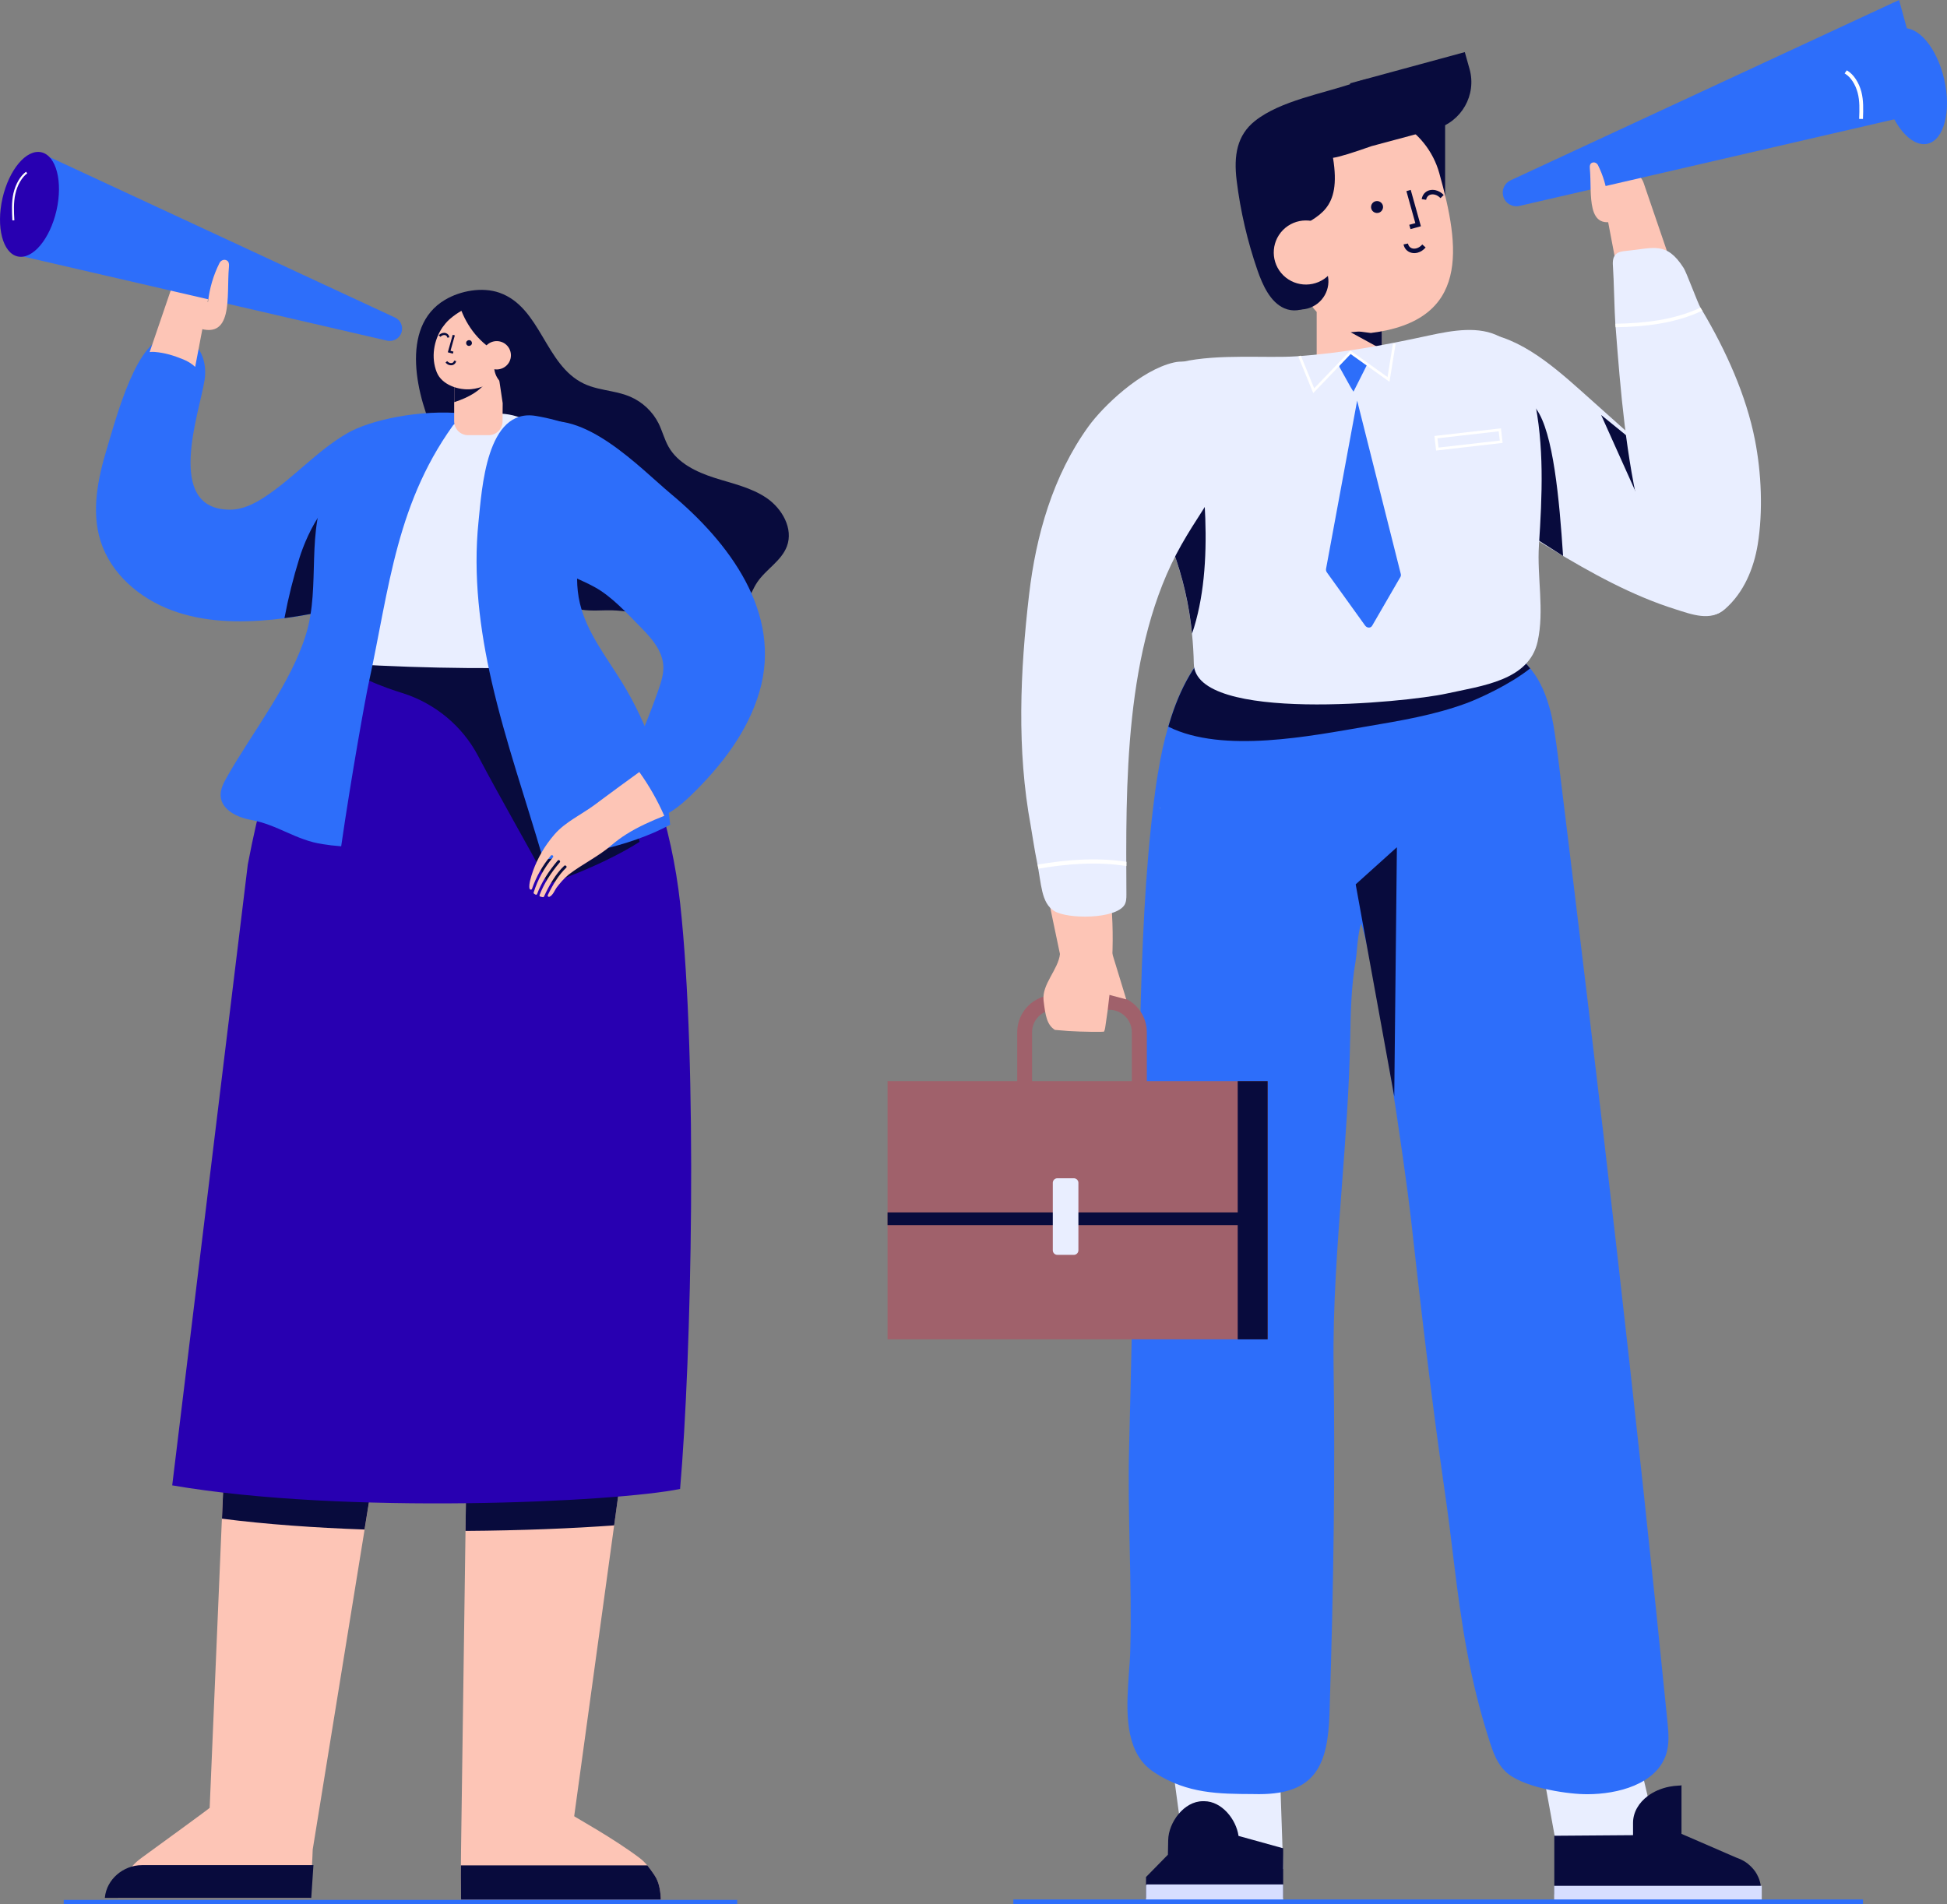
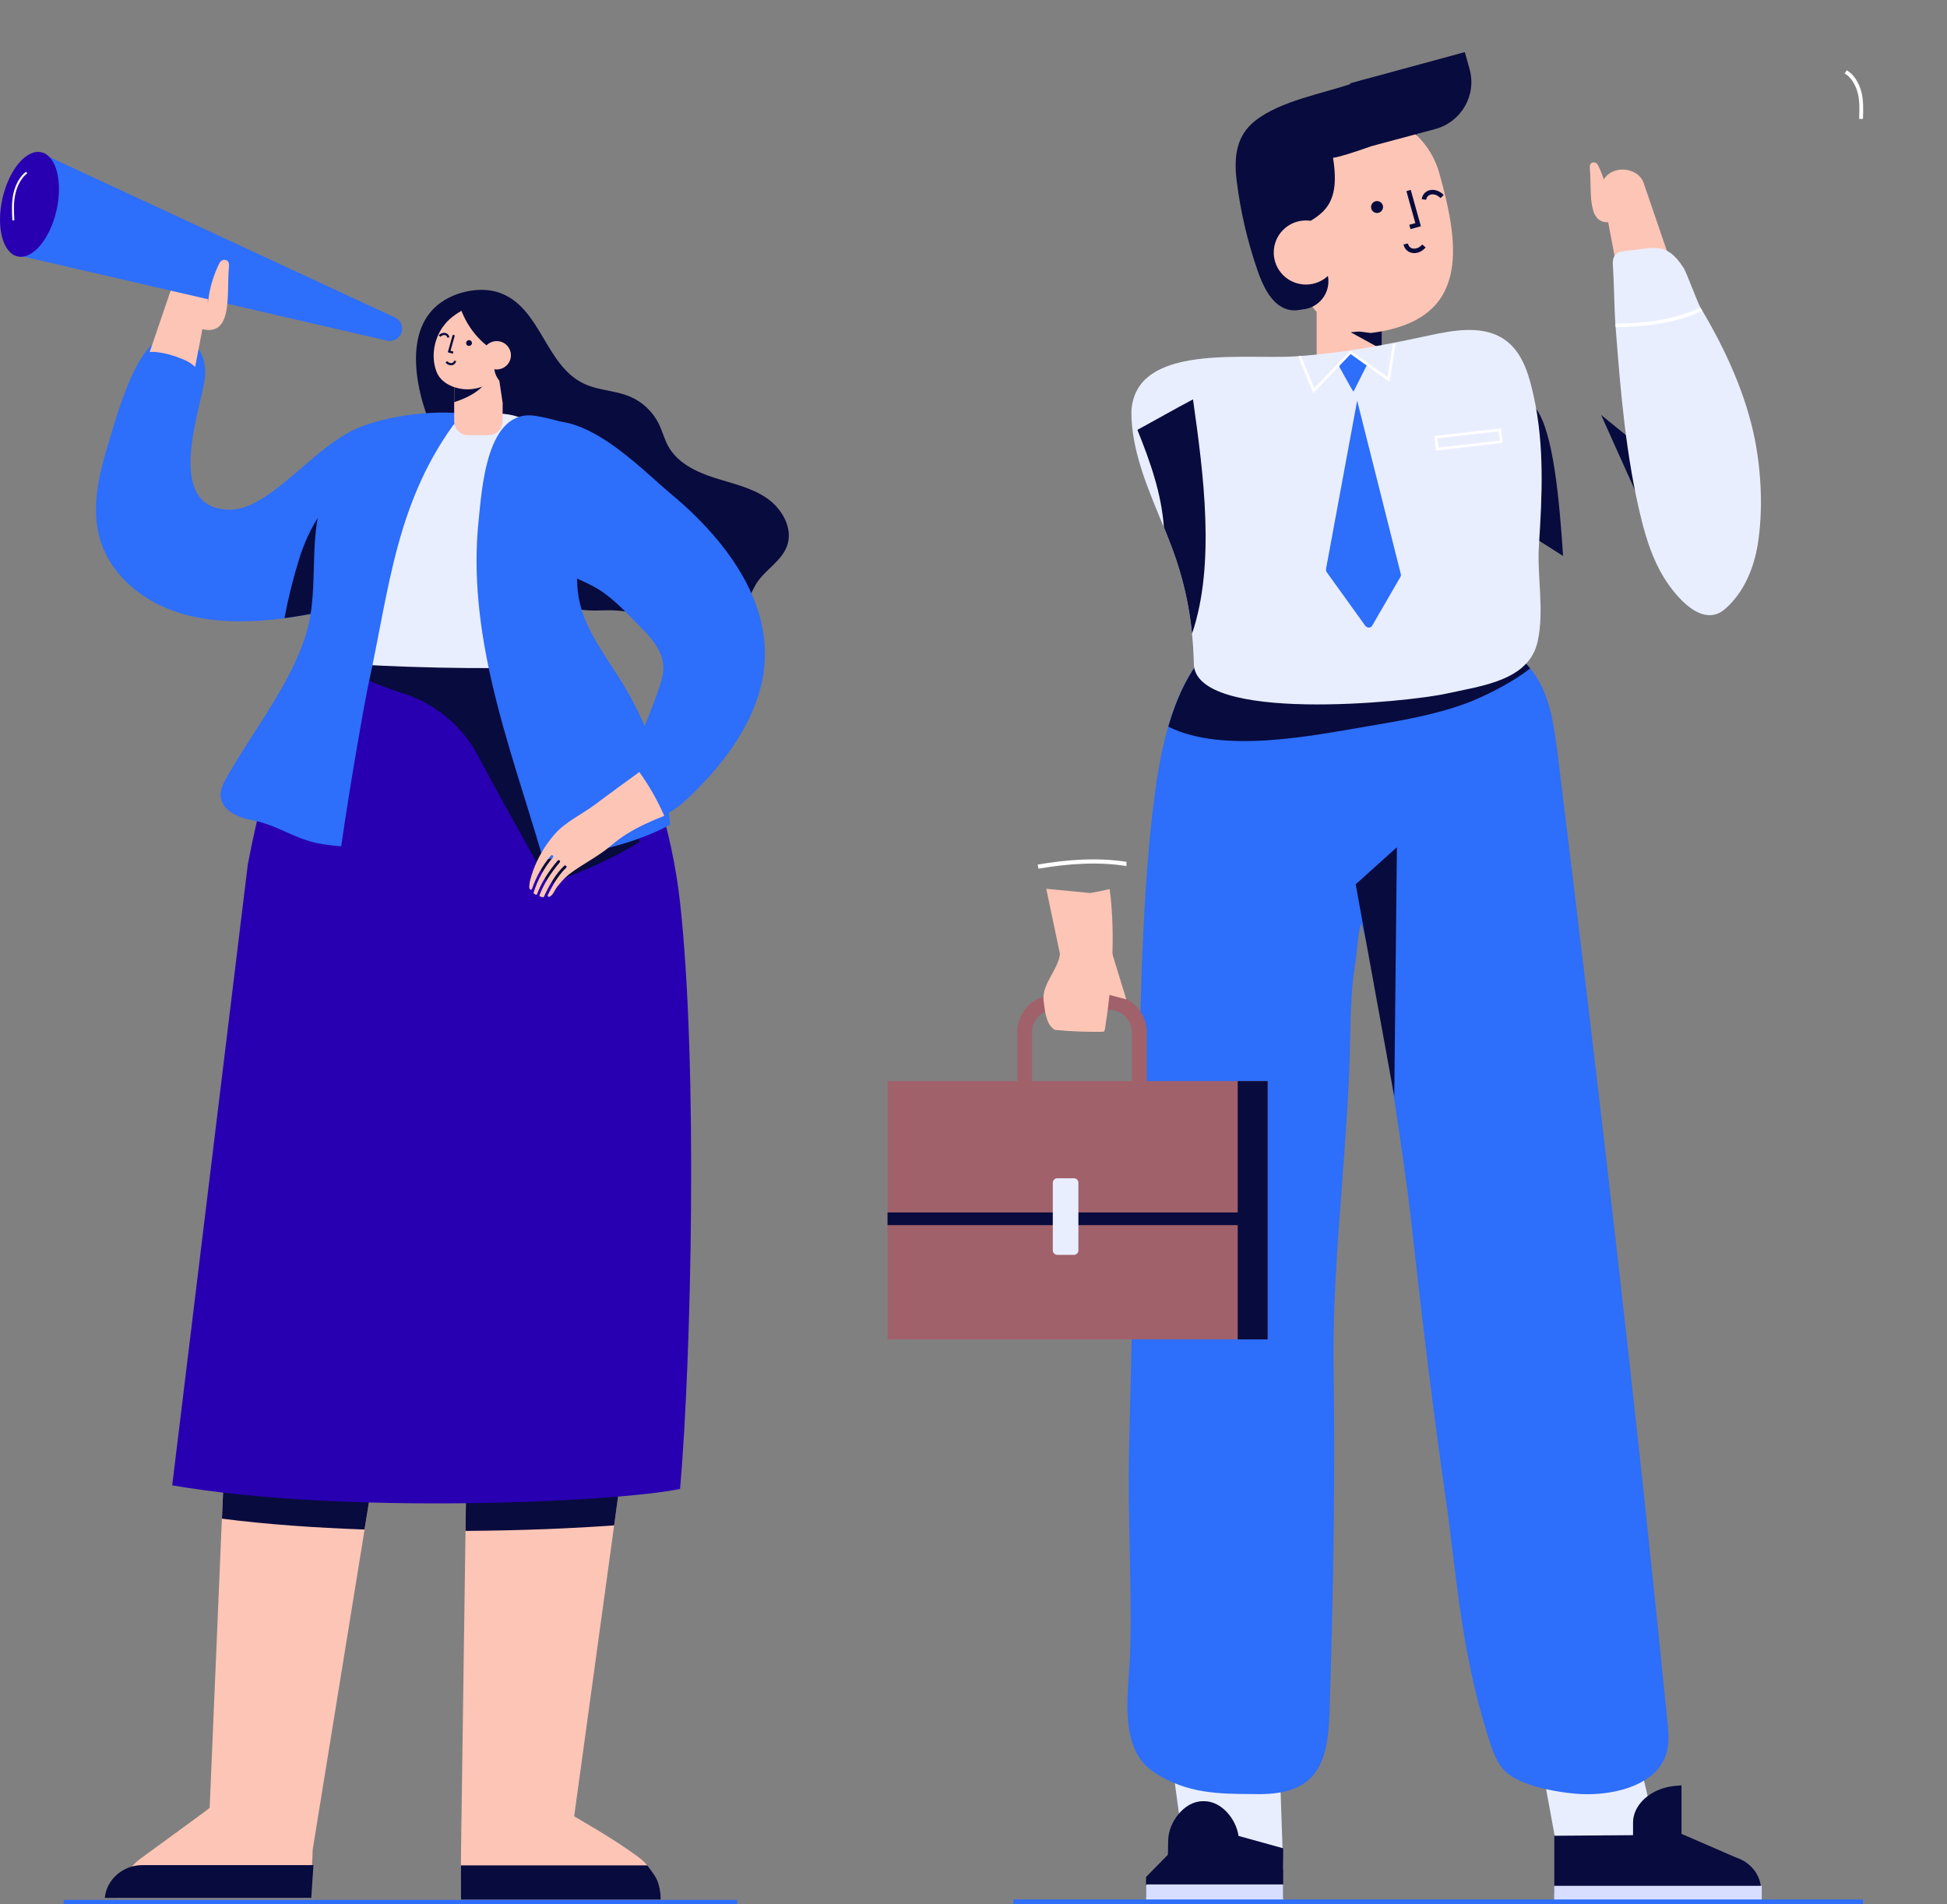
<svg xmlns="http://www.w3.org/2000/svg" width="183" height="179" viewBox="0 0 183 179" fill="none">
  <rect x="0" y="0" width="183" height="179" fill="#808080" stroke="none" />
  <g clip-path="url(#clip0)">
    <path d="M153.189 161.747L143.195 156.519L146.152 172.724L155.741 172.532L153.189 161.747Z" fill="#E9EEFF" />
    <path d="M164.36 175.978C164.367 176.06 164.374 176.15 164.374 176.232V177.39V176.232C164.374 176.15 164.367 176.067 164.36 175.978Z" fill="#F8BD6C" />
    <path d="M165.515 177.445C165.515 177.424 165.508 177.397 165.508 177.376C165.501 177.321 165.494 177.266 165.487 177.212C165.481 177.184 165.481 177.164 165.474 177.136C165.467 177.081 165.453 177.02 165.439 176.965C165.432 176.944 165.432 176.924 165.425 176.91C165.405 176.842 165.384 176.766 165.364 176.698C165.357 176.67 165.343 176.65 165.336 176.622C165.322 176.574 165.302 176.533 165.281 176.485C165.267 176.458 165.254 176.424 165.24 176.396C165.226 176.362 165.205 176.321 165.185 176.287C165.171 176.252 165.15 176.218 165.137 176.191C165.137 176.184 165.13 176.184 165.13 176.177C165.123 176.17 165.116 176.163 165.116 176.15C165.075 176.074 165.033 176.006 164.985 175.937C164.972 175.917 164.958 175.896 164.944 175.882C164.903 175.821 164.855 175.759 164.806 175.704C164.793 175.684 164.779 175.663 164.758 175.649C164.703 175.588 164.648 175.526 164.593 175.471C164.579 175.458 164.573 175.444 164.559 175.437C164.49 175.369 164.414 175.3 164.339 175.238C164.325 175.225 164.304 175.211 164.291 175.197C164.229 175.149 164.167 175.101 164.105 175.06C164.077 175.04 164.043 175.019 164.015 174.998C163.96 174.964 163.905 174.93 163.85 174.903C163.816 174.882 163.782 174.861 163.747 174.848C163.685 174.82 163.623 174.786 163.568 174.759C163.534 174.745 163.506 174.731 163.472 174.718C163.376 174.676 163.279 174.642 163.183 174.608L158.045 172.381V167.797L158.038 167.811C158.011 167.831 157.921 167.845 157.784 167.845C157.481 167.859 157.185 167.893 156.903 167.948C156.504 168.023 156.133 168.147 155.782 168.297C155.452 168.441 155.149 168.619 154.881 168.818C154.021 169.462 153.491 170.36 153.491 171.346V172.498V172.504L146.09 172.559V176.28V178.075H165.529L165.536 177.691C165.522 177.602 165.522 177.52 165.515 177.445Z" fill="#080B3D" />
    <path d="M165.59 177.266H146.076V178.685H165.59V177.266Z" fill="#D7DEFF" />
    <path d="M108.499 153.394L111.553 175.951L120.612 175.677L120.199 163.611L108.499 153.394Z" fill="#E9EEFF" />
    <path d="M107.791 176.362L109.772 174.341L109.8 172.957C109.834 171.312 111.278 169.311 113.06 169.311H113.184C114.828 169.311 116.19 171.011 116.41 172.573L120.606 173.738V178.424H107.715V176.437L107.791 176.362Z" fill="#080B3D" />
    <path d="M120.606 177.136V178.692H107.715V177.198L107.791 177.136H120.606Z" fill="#D7DEFF" />
    <path d="M175.103 178.548H95.245V179H175.103V178.548Z" fill="#2D6EFA" />
-     <path d="M135.827 7.921H130.62V22.221H135.827V7.921Z" fill="#080B3D" />
    <path d="M123.756 29.354V35.431C123.756 36.953 125.18 38.193 126.817 38.193C128.454 38.193 129.878 36.953 129.878 35.431V29.354C129.878 27.833 128.495 26.592 126.858 26.592C126.039 26.592 125.228 26.901 124.691 27.408C124.155 27.908 123.756 28.593 123.756 29.354Z" fill="#FDC5B6" />
    <path d="M126.947 31.231L129.877 32.835V30.286C129.114 30.758 128.419 31.142 126.947 31.231Z" fill="#080B3D" />
    <path d="M131.714 9.195C131.06 8.147 130.29 7.414 129.478 7.359C128.687 7.304 127.91 7.571 127.167 7.825C124.34 8.798 120.35 9.469 117.964 11.361C116.265 12.71 115.941 14.608 116.237 16.993C116.588 19.836 117.241 22.652 118.177 25.366C118.679 26.825 119.401 28.401 120.708 28.977C122.345 29.689 124.092 28.401 124.842 26.743C125.131 26.099 125.33 25.387 125.385 24.653C125.447 23.811 125.337 22.954 125.365 22.111C125.427 20.515 126.094 18.911 127.353 18.206C128.969 17.294 132.594 18.843 133.378 16.979C134.018 15.465 133.165 11.539 131.714 9.195Z" fill="#080B3D" />
    <path d="M128.846 31.3L126.232 30.971C120.688 28.141 124.829 27.045 121.706 27.86L120.014 20.521C118.852 16.369 121.424 11.915 125.606 10.751C129.768 9.593 134.115 12.121 135.277 16.267C137.244 23.262 138.187 30.135 128.846 31.3Z" fill="#FDC5B6" />
    <path d="M126.893 7.832L127.134 8.688C126.205 8.798 125.29 9.038 124.43 9.38C121.954 10.374 119.87 12.19 118.309 14.341C117.366 15.636 116.802 18.075 116.995 19.679C117.318 22.481 119.808 22.865 121.769 21.611C123.866 20.254 126.109 19.802 125.29 14.835C125.902 14.752 127.223 14.334 128.908 13.738L134.934 12.121C137.376 11.443 138.806 8.921 138.125 6.489L137.678 4.899L126.893 7.832Z" fill="#080B3D" />
    <path d="M129.582 20.001C129.878 19.919 130.056 19.603 129.974 19.309C129.891 19.014 129.575 18.836 129.279 18.918C128.977 19 128.805 19.316 128.887 19.61C128.97 19.912 129.286 20.083 129.582 20.001Z" fill="#080B3D" />
    <path d="M133.254 23.749C133.048 23.804 132.842 23.811 132.642 23.756C132.271 23.66 131.996 23.365 131.92 22.975L132.333 22.892C132.381 23.125 132.532 23.29 132.745 23.351C132.986 23.413 133.358 23.351 133.681 22.981L133.997 23.262C133.791 23.502 133.53 23.674 133.254 23.749Z" fill="#080B3D" />
    <path d="M133.551 21.268L132.575 21.536L132.458 21.131L133.028 20.974L132.189 17.966L132.595 17.849L133.551 21.268Z" fill="#080B3D" />
    <path d="M134.919 17.877C134.713 17.829 134.506 17.836 134.307 17.897C133.942 18.014 133.688 18.322 133.626 18.72L134.045 18.781C134.08 18.548 134.224 18.37 134.437 18.302C134.671 18.226 135.05 18.267 135.393 18.624L135.696 18.329C135.469 18.089 135.194 17.938 134.919 17.877Z" fill="#080B3D" />
    <path d="M122.91 28.997C121.5 29.388 120.021 28.559 119.629 27.154L119.202 25.64C118.81 24.235 119.643 22.762 121.053 22.372C122.463 21.981 123.942 22.81 124.334 24.215L124.76 25.729C125.159 27.134 124.327 28.607 122.91 28.997Z" fill="#080B3D" />
    <path d="M124.905 25.846C123.735 27.031 121.823 27.051 120.626 25.887C119.436 24.722 119.416 22.817 120.585 21.625C121.754 20.439 123.667 20.419 124.863 21.584C126.053 22.755 126.074 24.66 124.905 25.846Z" fill="#FDC5B6" />
    <path d="M107.647 165.913C107.922 166.187 108.239 166.44 108.603 166.673C111.616 168.612 114.601 168.626 117.765 168.64L118.302 168.647H118.35C123.674 168.647 124.809 165.865 124.96 161.075C125.366 148.427 125.49 138.08 125.345 128.501C125.263 122.889 125.703 117.106 126.122 111.508C126.459 107 126.817 102.334 126.9 97.763L126.907 97.668C126.948 95.256 126.996 92.755 127.409 90.377C127.464 90.055 127.505 89.658 127.539 89.24C127.601 88.568 127.698 87.506 127.938 86.807C129.383 91.158 132.1 109.939 132.609 114.503C133.475 122.28 134.514 131.324 135.807 140.293C136.117 142.397 136.378 144.569 136.633 146.666C137.375 152.784 138.139 157.917 140.058 163.843C140.368 164.782 140.725 165.762 141.489 166.509C143.016 168.003 147.081 168.599 148.807 168.647C148.938 168.654 149.062 168.654 149.193 168.654C152.075 168.654 155.589 167.715 156.559 165.022L156.566 165.015C156.931 163.967 156.821 162.864 156.738 161.973C153.78 132.331 150.403 103.32 146.4 70.835C146.4 70.822 146.393 70.801 146.393 70.787C146.386 70.753 146.386 70.726 146.379 70.691L146.283 69.965C146.262 69.794 146.235 69.623 146.207 69.451C146.194 69.335 146.173 69.211 146.159 69.109C146.063 68.423 145.96 67.862 145.843 67.327C145.774 67.026 145.705 66.745 145.623 66.471C145.382 65.621 145.1 64.881 144.749 64.223C144.735 64.196 144.722 64.168 144.708 64.141C144.591 63.915 144.446 63.689 144.281 63.435C144.137 63.223 143.979 63.017 143.814 62.819C143.573 62.517 143.305 62.236 143.03 61.976C142.163 61.167 141.11 60.496 139.81 59.927C139.618 59.845 139.418 59.763 139.233 59.694C137.231 58.92 135.064 58.516 133.145 58.159L132.595 58.056C131.288 57.817 130.016 57.632 128.826 57.508C128.537 57.481 128.255 57.453 127.952 57.426C126.707 57.316 125.51 57.268 124.403 57.275C124.196 57.275 123.997 57.275 123.791 57.282C122.442 57.316 121.197 57.447 120.083 57.659L119.959 57.673C119.271 57.81 118.625 57.981 118.027 58.18C117.263 58.44 116.575 58.762 115.97 59.132C115.764 59.262 115.564 59.393 115.371 59.523H115.365C115.048 59.749 114.746 59.982 114.463 60.228C112.414 62.003 110.914 64.559 109.882 68.033C109.855 68.122 109.827 68.211 109.8 68.3C109.614 68.937 109.442 69.609 109.284 70.314C109.126 71.048 108.975 71.822 108.844 72.644L108.837 72.665C108.809 72.829 108.782 72.994 108.761 73.138C108.761 73.151 108.754 73.158 108.754 73.172C108.72 73.364 108.693 73.562 108.665 73.754L108.576 74.398C108.507 74.885 108.445 75.371 108.39 75.858C108.342 76.276 108.294 76.694 108.245 77.105C108.232 77.194 108.225 77.283 108.218 77.365L108.17 77.817C107.441 84.779 107.269 91.925 107.097 98.839C107.035 101.347 106.973 103.944 106.883 106.465C106.65 112.913 106.505 119.47 106.368 125.808C106.292 129.152 106.216 132.605 106.127 136.004C106.044 139.197 106.113 142.417 106.182 145.535C106.251 148.735 106.326 152.038 106.23 155.292C106.216 155.888 106.161 156.553 106.106 157.259C105.907 160.191 105.625 163.83 107.647 165.913Z" fill="#2D6EFA" />
    <path d="M109.813 68.307C114.958 70.876 123.295 69.157 128.488 68.28C131.638 67.745 134.816 67.211 137.781 66.121C138.943 65.696 141.853 64.388 143.82 62.832C143.579 62.531 143.311 62.25 143.036 61.989C142.169 61.181 141.117 60.51 139.817 59.941C139.624 59.859 139.425 59.776 139.239 59.708C137.237 58.934 135.071 58.529 133.151 58.173L132.601 58.07C131.294 57.83 130.022 57.645 128.832 57.522C128.543 57.495 128.261 57.467 127.958 57.44C126.713 57.33 125.516 57.282 124.409 57.289C124.203 57.289 124.003 57.289 123.797 57.296C122.449 57.33 121.204 57.46 120.089 57.673L119.966 57.687C119.278 57.824 118.631 57.995 118.033 58.194C117.269 58.454 116.581 58.776 115.976 59.146C115.77 59.276 115.57 59.406 115.378 59.536H115.371C115.054 59.763 114.752 59.996 114.47 60.242C112.42 62.017 110.92 64.573 109.889 68.047C109.861 68.129 109.841 68.218 109.813 68.307Z" fill="#080B3D" />
    <path d="M151.971 25.195C152.322 24.866 152.748 24.598 153.216 24.413C154.241 24.002 155.073 23.735 156.194 23.639C156.366 23.625 156.531 23.632 156.696 23.653L154.481 17.178C154.103 16.075 152.542 15.588 151.414 16.218C150.781 16.575 150.451 17.205 150.574 17.842L151.971 25.195Z" fill="#FDC5B6" />
-     <path d="M139.081 46.559C141.042 48.635 143.442 50.17 145.85 51.623C149.564 53.863 153.388 55.987 157.488 57.275C159.001 57.755 160.81 58.447 162.089 57.255C163.059 56.357 163.816 54.212 163.644 52.876C163.279 49.992 160.996 47.799 158.863 45.901C157.481 44.661 156.091 43.428 154.709 42.194C153.546 41.16 152.391 40.125 151.228 39.083C150.355 38.309 149.481 37.528 148.615 36.747C145.643 34.095 142.328 31.3 138.503 31.224C130.745 31.08 136.316 43.619 139.081 46.559Z" fill="#E9EEFF" />
-     <path d="M141.977 16.952L178.495 0L181.356 10.449L142.816 19.357C142.149 19.508 141.482 19.117 141.296 18.466C141.117 17.856 141.406 17.219 141.977 16.952Z" fill="#2D6EFA" />
-     <path d="M182.739 7.469C182.058 4.481 180.249 2.343 178.701 2.693C177.154 3.042 176.452 5.749 177.133 8.736C177.814 11.724 179.623 13.861 181.171 13.512C182.718 13.163 183.42 10.456 182.739 7.469Z" fill="#2D6EFA" />
    <path d="M149.433 15.869C149.413 15.636 149.413 15.355 149.688 15.28C149.887 15.225 150.094 15.335 150.19 15.513C150.678 16.486 150.995 17.548 151.112 18.63C151.174 18.651 151.236 18.665 151.297 18.678C151.917 18.815 152.391 19.309 152.432 19.939L152.453 20.247C152.46 20.33 152.46 20.412 152.419 20.48C152.377 20.549 152.302 20.583 152.226 20.611C148.986 21.947 149.647 18.165 149.433 15.869Z" fill="#FDC5B6" />
    <path d="M146.915 52.26C146.564 46.915 145.993 40.659 144.405 38.46C141.22 34.054 142.252 44.339 142.293 49.327L146.915 52.26Z" fill="#080B3D" />
    <path d="M106.347 39.056C106.347 39.166 106.347 39.282 106.354 39.399C106.547 42.921 108.026 46.237 109.388 49.56C109.676 50.259 109.952 50.965 110.213 51.67C111.176 54.288 111.767 56.885 112.036 59.571C112.132 60.496 112.187 61.441 112.208 62.394C112.325 67.999 132.231 66.018 135.924 65.203C139.315 64.456 143.704 63.977 144.522 60.311C145.176 57.378 144.454 54.219 144.646 51.252C144.949 46.607 145.169 41.879 144.165 37.295C143.958 36.363 143.725 35.39 143.353 34.493C142.872 33.335 142.163 32.3 141.008 31.67C139.054 30.601 136.537 31.053 134.287 31.54C130.147 32.437 126.102 33.205 121.851 33.492C119.059 33.684 114.539 33.239 111.093 34.02C110.158 34.232 109.305 34.534 108.583 34.959C108.383 35.075 108.191 35.205 108.012 35.342C107.063 36.082 106.45 37.124 106.347 38.583C106.354 38.727 106.347 38.892 106.347 39.056Z" fill="#E9EEFF" />
    <path d="M109.085 76.056C109.064 76.015 109.043 75.974 109.023 75.933C109.016 75.913 109.016 75.892 109.009 75.865C109.036 75.933 109.064 75.995 109.085 76.056Z" fill="#FDC5B6" />
    <path d="M128.254 34.171L126.906 33.013C126.81 33.527 127.023 33.006 126.927 33.122L125.943 34.28C125.881 34.349 125.874 34.452 125.916 34.534L126.913 36.329C126.947 36.391 127.243 36.891 127.223 36.802L128.495 34.273C128.591 34.178 128.344 34.267 128.254 34.171Z" fill="#2D6EFA" />
    <path d="M123.433 36.953L122.03 33.52L122.264 33.424L123.522 36.5L126.92 32.951L130.415 35.445L130.924 32.3L131.171 32.341L130.6 35.891L126.948 33.28L123.433 36.953Z" fill="white" />
    <path d="M134.981 42.352L134.823 40.981L141.076 40.262L141.234 41.632L134.981 42.352ZM135.105 41.201L135.208 42.071L140.966 41.413L140.862 40.543L135.105 41.201Z" fill="white" />
    <path d="M127.56 37.658L124.636 53.472C124.616 53.582 124.643 53.699 124.712 53.801L128.309 58.803C128.488 59.05 128.832 59.057 128.97 58.817L131.625 54.233C131.673 54.151 131.687 54.048 131.659 53.945L127.56 37.658Z" fill="#2D6EFA" />
    <path d="M173.583 6.612L173.651 6.653C174.229 7.003 174.725 7.763 174.952 8.627C175.165 9.442 175.13 10.326 175.103 11.107H175.02H175.103V11.182H174.745V11.1C174.773 10.339 174.807 9.476 174.601 8.716C174.394 7.934 173.954 7.256 173.452 6.948L173.376 6.9L173.583 6.612Z" fill="white" />
    <path d="M131.047 103.06L131.295 79.64L127.422 83.128L131.047 103.06Z" fill="#080B3D" />
    <path d="M150.492 39.008L154.502 47.936L154.179 42.002C152.947 41.002 151.716 40.008 150.492 39.008Z" fill="#080B3D" />
    <path d="M151.606 25.119C151.682 26.085 151.751 29.45 151.826 30.423C151.833 30.532 151.84 30.642 151.854 30.752C152.315 36.802 152.83 43.017 154.282 48.841C154.75 50.718 155.355 52.589 156.366 54.247C157.467 56.042 159.998 59.125 162.151 57.234C163.891 55.713 164.84 53.452 165.212 51.17C165.714 48.053 165.556 44.455 164.95 41.358C164.125 37.144 162.22 32.944 159.998 29.196C159.943 29.1 159.888 29.004 159.826 28.915C159.578 28.497 158.512 25.599 158.251 25.195C156.627 22.646 155.424 23.338 152.844 23.584C152.487 23.619 152.094 23.667 151.847 23.927C151.558 24.235 151.572 24.708 151.606 25.119Z" fill="#E9EEFF" />
    <path d="M151.827 30.429C151.834 30.539 151.841 30.649 151.854 30.758C154.592 30.724 157.46 30.402 159.998 29.203C159.943 29.107 159.888 29.011 159.827 28.922C157.343 30.08 154.523 30.395 151.827 30.429Z" fill="white" />
    <path d="M112.131 37.542C113.108 44.455 114.264 53.027 112.042 59.564C111.774 56.878 111.182 54.281 110.219 51.664C109.958 50.958 109.676 50.259 109.394 49.553C109.173 46.415 108.114 43.4 106.904 40.406C108.651 39.46 110.37 38.467 112.131 37.542Z" fill="#080B3D" />
    <path d="M104.277 111.728H99.125C97.185 111.728 95.61 110.159 95.61 108.226V97.023C95.61 95.091 97.185 93.522 99.125 93.522H104.277C106.216 93.522 107.792 95.091 107.792 97.023V108.226C107.792 110.152 106.209 111.728 104.277 111.728ZM99.118 94.92C97.955 94.92 97.006 95.865 97.006 97.023V108.226C97.006 109.384 97.955 110.33 99.118 110.33H104.27C105.432 110.33 106.381 109.384 106.381 108.226V97.023C106.381 95.865 105.432 94.92 104.27 94.92H99.118Z" fill="#A0616B" />
    <path d="M119.147 101.621H116.334H107.784H106.381H97.013H95.603H83.421V112.824V115.161V125.898H116.334H119.147V101.621Z" fill="#A0616B" />
    <path d="M83.421 113.968H116.334V101.621H119.147V125.898H116.334V115.161H83.421V113.968Z" fill="#080B3D" />
    <path d="M100.927 117.956H99.386C99.146 117.956 98.953 117.764 98.953 117.524V111.186C98.953 110.946 99.146 110.755 99.386 110.755H100.927C101.168 110.755 101.36 110.946 101.36 111.186V117.524C101.36 117.764 101.168 117.956 100.927 117.956Z" fill="#E9EEFF" />
    <path d="M98.34 83.546L102.488 83.943C103.134 83.82 103.774 83.696 104.297 83.573C104.854 87.766 104.531 92.419 103.877 96.599C103.857 96.729 103.829 96.859 103.76 96.975C103.63 96.982 103.513 96.989 103.458 96.989C103.162 96.996 102.859 96.996 102.564 96.989C101.855 96.982 101.14 96.955 100.431 96.914C100.005 96.886 99.578 96.852 99.152 96.811C98.409 96.338 98.258 95.495 98.086 94.043C97.914 92.508 99.475 91.131 99.626 89.678L98.34 83.546Z" fill="#FDC5B6" />
    <path d="M104.132 88.294L105.859 93.94L102.158 92.953L104.132 88.294Z" fill="#FDC5B6" />
-     <path d="M97.473 81.052C97.886 83.052 97.844 84.875 99.09 85.635C100.362 86.417 104.86 86.41 105.693 85.06C105.865 84.772 105.872 84.423 105.872 84.087C105.823 74.028 105.61 60.797 111.037 51.218C113.775 46.388 115.955 44.914 115.323 39.33C115.027 36.713 113.163 33.424 110.329 34.075C107.213 34.787 103.677 38.186 102.302 40.091C98.972 44.702 97.37 50.328 96.723 55.905C95.884 63.099 95.554 70.479 96.882 77.639C97.04 78.523 97.212 79.777 97.473 81.052Z" fill="#E9EEFF" />
    <path d="M105.872 81.408C103.155 80.976 100.334 81.189 97.611 81.654L97.528 81.271C100.272 80.798 103.127 80.586 105.878 81.01L105.872 81.408Z" fill="white" />
    <path d="M38.492 117.709L34.269 143.774L29.392 173.854C29.378 174.313 29.351 174.814 29.323 175.321C29.303 175.643 29.289 175.965 29.268 176.287C29.22 177.02 29.172 177.746 29.117 178.397H11.089C11.165 177.65 11.405 176.938 11.79 176.287C11.969 175.992 12.169 175.711 12.403 175.451C12.664 175.156 12.953 174.889 13.276 174.656C15.794 172.826 19.694 169.983 19.707 169.935L20.856 142.753L21.916 117.709H38.492Z" fill="#FDC5B6" />
    <path d="M9.857 178.397H29.255C29.323 177.451 29.392 176.396 29.461 175.321H13.345C11.584 175.321 10.022 176.657 9.857 178.363V178.397Z" fill="#080B3D" />
    <path d="M62.105 178.568H43.341C43.341 178.507 43.341 178.452 43.334 178.39C43.328 177.63 43.321 177.054 43.314 176.369C43.314 176.047 43.314 175.677 43.321 175.355V175.314C43.321 174.82 43.328 174.313 43.334 173.868L43.754 143.898L43.871 135.449L43.892 133.866L43.933 130.769L43.953 129.049V129.043L44.043 122.506L44.112 117.709H61.101L61.053 118.086L60.159 125.288L60.028 126.316L59.622 129.55L57.724 143.384L53.968 170.723C53.982 170.771 57.717 172.826 60.124 174.656C60.4 174.861 60.627 175.094 60.84 175.348C61.067 175.622 61.266 175.917 61.486 176.232C61.493 176.246 61.507 176.266 61.521 176.28V176.287C61.927 176.89 62.057 177.609 62.105 178.397C62.105 178.452 62.105 178.507 62.105 178.568Z" fill="#FDC5B6" />
    <path d="M62.105 178.568H43.341C43.341 178.507 43.341 178.452 43.334 178.39C43.328 177.63 43.321 177.054 43.314 176.369C43.314 176.047 43.314 175.677 43.321 175.355V175.341H60.84C61.067 175.615 61.266 175.91 61.486 176.225C61.493 176.239 61.507 176.259 61.521 176.273V176.28C61.927 176.883 62.057 177.602 62.105 178.39C62.105 178.452 62.105 178.507 62.105 178.568Z" fill="#080B3D" />
    <path d="M21.922 117.709H38.485L34.262 143.774C29.633 143.61 25.031 143.288 20.863 142.753L21.922 117.709Z" fill="#080B3D" />
    <path d="M61.101 117.709L61.053 118.086L60.159 125.288L60.028 126.316L59.622 129.55L57.724 143.384C53.886 143.665 49.002 143.87 43.754 143.904L43.871 135.456L43.891 133.873L43.933 130.776L43.953 129.056V129.049L44.043 122.513L44.111 117.716H61.101V117.709Z" fill="#080B3D" />
    <path d="M69.286 178.589H5.991V179.007H69.286V178.589Z" fill="#2D6EFA" />
    <path d="M63.922 139.958C57.944 141.198 32.412 142.411 16.186 139.622C16.186 139.622 23.284 81.305 23.291 81.257C25.286 70.753 27.962 64.669 31.366 61.277C35.5 61.277 39.669 61.14 43.816 61.133C46.107 61.126 48.39 61.16 50.66 61.277C56.541 61.578 56.995 62.147 59.609 68.65C61.047 72.213 62.237 75.817 63.055 79.565C63.434 81.312 63.729 83.1 63.929 84.923C65.593 100.079 64.995 127.59 63.922 139.958Z" fill="#2800B1" />
    <path d="M56.705 69.472C56.348 68.677 56.031 67.992 55.735 67.382C55.618 66.416 55.522 65.669 55.46 65.347C55.178 63.84 54.821 62.586 54.415 61.544H30.753C33.044 63.586 36.386 64.696 37.783 65.135C37.797 65.141 37.817 65.141 37.831 65.148C40.892 66.121 43.451 68.232 44.943 71.068C47.075 75.111 49.38 79.064 51.54 83.093C53.404 82.442 55.22 81.709 56.96 80.867C58.047 80.346 59.106 79.77 60.117 79.133C59.319 75.823 58.136 72.63 56.705 69.472Z" fill="#080B3D" />
    <path d="M57.497 36.788C58.088 36.911 58.673 37.048 59.23 37.288C60.386 37.782 61.349 38.693 61.906 39.81C62.256 40.522 62.449 41.31 62.841 42.002C63.715 43.537 65.448 44.366 67.133 44.908C68.818 45.449 70.607 45.819 72.065 46.819C73.523 47.82 74.582 49.697 73.963 51.349C73.448 52.733 71.976 53.521 71.157 54.754C70.786 55.316 70.552 55.967 70.174 56.529C68.922 58.365 66.37 58.817 64.155 58.543C61.94 58.269 59.808 57.44 57.579 57.371C56.602 57.344 55.619 57.46 54.656 57.31C52.173 56.926 50.295 54.857 49.022 52.698C47.846 50.704 47.041 48.121 45.349 46.484C43.609 44.798 42.089 43.441 40.988 41.16C39.179 37.391 37.508 30.738 41.828 28.182C43.272 27.326 45.322 26.949 46.945 27.517C50.845 28.895 51.21 34.301 54.862 36.055C55.681 36.452 56.596 36.603 57.497 36.788Z" fill="#080B3D" />
    <path d="M50.123 45.401C49.194 50.725 41.965 54.267 35.19 56.275C32.046 57.207 29.006 57.81 26.736 58.111C26.365 58.159 26.014 58.2 25.691 58.235C22.478 58.557 19.156 58.495 16.137 57.364C13.11 56.241 10.414 53.925 9.451 50.855C8.563 48.039 9.196 44.983 10.049 42.153C10.359 41.125 10.854 39.337 11.507 37.521C12.36 35.15 13.488 32.752 14.823 32.019C17.402 30.587 19.665 32.78 19.232 35.699C18.785 38.706 15.4 47.874 21.591 47.909C22.788 47.916 23.895 47.361 24.858 46.73C27.616 44.921 29.756 42.4 32.631 40.728C37.005 38.179 51.622 36.767 50.123 45.401Z" fill="#2D6EFA" />
    <path d="M35.444 55.309C35.361 55.631 35.272 55.953 35.19 56.268C32.046 57.2 29.006 57.803 26.736 58.104C27.094 56.193 27.568 54.302 28.146 52.445C28.841 50.218 31.152 44.962 34.337 46.34C37.336 47.642 36.015 53.13 35.444 55.309Z" fill="#080B3D" />
    <path d="M53.26 47.751C53.535 52.733 54.154 57.693 55.117 62.606C47.702 62.921 40.259 62.86 32.851 62.414C32.459 58.413 32.081 54.309 33.347 50.444C36.717 40.132 52.379 31.889 53.26 47.751Z" fill="#E9EEFF" />
    <path d="M32.068 79.551C31.807 79.524 31.552 79.503 31.291 79.476C31.208 79.469 31.16 79.462 31.126 79.462C31.119 79.462 31.091 79.455 31.043 79.448C30.809 79.421 30.582 79.387 30.355 79.352C27.838 78.996 26.118 77.53 23.621 77.078H23.614C22.321 76.844 20.835 76.146 20.739 74.844C20.691 74.186 21.028 73.569 21.351 73.001C23.752 68.773 27.363 64.237 28.773 59.584C30.169 54.994 28.67 49.903 30.892 45.49C32.797 41.701 38.479 37.679 43.108 39.275C37.206 47.011 36.608 55.282 34.647 64.244C34.365 65.525 33.017 72.98 32.068 79.551Z" fill="#2D6EFA" />
    <path d="M42.688 33.198V39.604C42.688 40.324 43.273 40.906 43.995 40.906H45.928C46.643 40.906 47.228 40.331 47.234 39.618L47.248 37.898L46.719 34.356L46.712 34.287L46.533 32.41L46.526 32.314L45.143 32.629H45.137L44.971 32.663L42.688 33.198Z" fill="#FDC5B6" />
    <path d="M42.688 35.383L46.044 35.007C46.01 35.308 45.886 35.596 45.714 35.87C45.199 36.672 44.112 37.35 42.695 37.802V35.383H42.688Z" fill="#080B3D" />
    <path d="M47.324 33.458C47.324 33.451 47.324 33.444 47.324 33.438C45.405 32.581 44.091 31.032 43.369 29.217C42.998 29.429 42.64 29.676 42.31 29.963C42.275 29.998 42.241 30.025 42.2 30.059C41.973 30.272 41.773 30.512 41.594 30.765C40.755 31.985 40.501 33.629 41.051 34.993C41.526 36.185 43.121 36.699 44.291 36.583C45.151 36.5 45.996 36.13 46.746 35.616C46.801 35.527 46.863 35.445 46.918 35.356C46.987 35.26 47.063 35.157 47.132 35.061C47.242 34.568 47.242 33.814 47.441 33.588C47.462 33.595 47.393 33.513 47.324 33.458Z" fill="#FDC5B6" />
    <path d="M46.45 34.335C46.395 35.274 46.994 36.151 47.915 36.432L47.695 34.054L46.45 34.335Z" fill="#080B3D" />
    <path d="M47.985 33.712C47.813 34.424 47.084 34.863 46.369 34.691C45.653 34.52 45.213 33.794 45.385 33.081C45.557 32.368 46.286 31.93 47.001 32.101C47.717 32.273 48.157 32.992 47.985 33.712Z" fill="#FDC5B6" />
    <path d="M58.466 64.148C60.977 68.232 62.517 72.829 62.992 77.523C61.004 78.592 58.762 79.338 56.471 79.873C54.711 80.284 52.901 80.592 51.065 80.812C49.449 75.241 47.516 69.746 46.222 64.107C45.088 59.173 44.455 54.069 44.977 49.026C45.294 45.97 45.714 38.316 50.37 39.097C51.595 39.303 52.798 39.625 53.947 40.063C54.504 40.276 55.061 40.522 55.508 40.899C56.492 41.728 56.547 42.948 56.299 44.202C56.052 45.456 55.515 46.751 55.302 47.744C54.669 50.684 53.796 53.706 54.504 56.707C55.144 59.427 56.98 61.729 58.466 64.148Z" fill="#2D6EFA" />
    <path d="M47.041 47.182C47.434 50.218 49.621 52.006 52.166 53.39C53.363 54.041 54.683 54.528 55.867 55.172C57.51 56.062 58.982 57.707 60.289 59.029C61.273 60.023 62.263 61.188 62.346 62.579C62.387 63.346 62.147 64.093 61.899 64.812C60.97 67.492 59.863 70.102 58.583 72.63C58.288 73.213 57.978 73.809 57.944 74.453C57.854 75.961 59.705 77.118 61.06 77.002C62.587 76.872 63.859 75.81 64.96 74.748C67.787 72.007 70.284 68.787 71.384 65.011C73.551 57.59 68.488 50.944 63.075 46.436C60.172 44.017 54.835 38.289 50.329 39.844C48.74 40.392 47.901 42.112 47.447 43.729C47.117 44.853 46.897 46.024 47.041 47.182Z" fill="#2D6EFA" />
    <path d="M55.915 75.638C56.087 75.515 56.252 75.392 56.417 75.262C57.635 74.357 58.859 73.46 60.09 72.569C61.012 73.85 61.796 75.234 62.436 76.687C61.204 77.173 59.994 77.715 58.9 78.4C58.398 78.715 57.93 79.058 57.49 79.434C56.279 80.49 54.746 81.216 53.459 82.203C53.446 82.216 53.425 82.23 53.411 82.244C53.005 82.579 52.661 82.984 52.345 83.395C52.139 83.662 51.98 84.156 51.636 84.299C51.54 84.334 51.444 84.231 51.485 84.142C51.919 83.231 52.503 82.237 53.219 81.565C53.267 81.524 53.267 81.442 53.212 81.394C53.163 81.346 53.081 81.339 53.033 81.38C52.228 82.134 51.588 83.272 51.134 84.272C51.114 84.313 51.072 84.341 51.024 84.334C50.949 84.32 50.873 84.306 50.797 84.286C50.729 84.265 50.687 84.197 50.715 84.135C51.1 83.121 51.726 82.107 52.62 81.052C52.661 81.004 52.648 80.928 52.593 80.88C52.538 80.832 52.462 80.839 52.421 80.887C51.513 81.956 50.873 82.998 50.481 84.039C50.46 84.101 50.385 84.121 50.323 84.087C50.288 84.066 50.247 84.046 50.213 84.018C50.164 83.991 50.144 83.936 50.158 83.888C50.543 82.675 51.162 81.552 51.974 80.586C52.015 80.538 52.008 80.462 51.953 80.414C51.898 80.373 51.822 80.373 51.781 80.421C50.997 81.346 50.398 82.415 49.999 83.559C49.965 83.655 49.828 83.648 49.786 83.559C49.786 83.552 49.779 83.546 49.779 83.539C49.704 83.347 49.786 82.936 49.828 82.758C50.13 81.538 50.708 80.332 51.444 79.291C51.664 78.982 51.891 78.688 52.139 78.407C53.15 77.256 54.67 76.557 55.915 75.638Z" fill="#FDC5B6" />
    <path d="M18.345 34.486C18.029 34.191 17.643 33.951 17.217 33.78C16.288 33.41 15.532 33.163 14.521 33.081C14.369 33.068 14.211 33.074 14.067 33.095L16.068 27.236C16.412 26.236 17.822 25.798 18.847 26.366C19.425 26.688 19.721 27.264 19.611 27.84L18.345 34.486Z" fill="#FDC5B6" />
    <path d="M37.123 29.847L4.08 14.499L1.493 23.954L36.374 32.019C36.979 32.156 37.584 31.8 37.749 31.21C37.907 30.662 37.646 30.087 37.123 29.847Z" fill="#2D6EFA" />
    <path d="M0.234 18.637C0.853 15.931 2.483 13.998 3.887 14.314C5.29 14.629 5.923 17.082 5.31 19.782C4.691 22.488 3.061 24.42 1.658 24.105C0.255 23.79 -0.378 21.337 0.234 18.637Z" fill="#2800B1" />
    <path d="M21.515 25.133C21.543 24.859 21.543 24.53 21.22 24.441C20.993 24.372 20.745 24.503 20.635 24.715C20.057 25.859 19.693 27.099 19.555 28.367C19.486 28.388 19.411 28.408 19.342 28.422C18.613 28.579 18.062 29.162 18.014 29.902L17.994 30.265C17.987 30.361 17.987 30.457 18.035 30.539C18.083 30.621 18.172 30.662 18.262 30.697C22.038 32.252 21.268 27.819 21.515 25.133Z" fill="#FDC5B6" />
    <path d="M1.163 20.713C1.122 19.919 1.074 19.014 1.259 18.185C1.459 17.308 1.913 16.527 2.449 16.143L2.559 16.294C2.064 16.65 1.631 17.39 1.445 18.226C1.259 19.035 1.308 19.919 1.349 20.707L1.163 20.713Z" fill="white" />
    <path d="M44.008 32.506C43.863 32.465 43.781 32.314 43.822 32.17C43.863 32.026 44.015 31.944 44.159 31.978C44.304 32.019 44.386 32.17 44.352 32.314C44.304 32.465 44.152 32.547 44.008 32.506Z" fill="#080B3D" />
    <path d="M42.234 34.315C42.33 34.342 42.433 34.342 42.529 34.321C42.708 34.273 42.839 34.13 42.88 33.945L42.681 33.903C42.66 34.013 42.585 34.095 42.481 34.123C42.364 34.15 42.186 34.123 42.027 33.945L41.876 34.082C41.979 34.198 42.103 34.28 42.234 34.315Z" fill="#080B3D" />
    <path d="M42.09 33.115L42.564 33.246L42.619 33.054L42.344 32.971L42.75 31.526L42.551 31.471L42.09 33.115Z" fill="#080B3D" />
    <path d="M41.615 31.3C41.711 31.279 41.814 31.279 41.91 31.313C42.089 31.368 42.213 31.519 42.24 31.711L42.041 31.738C42.027 31.622 41.959 31.54 41.855 31.505C41.738 31.471 41.56 31.491 41.395 31.663L41.236 31.519C41.346 31.402 41.477 31.334 41.615 31.3Z" fill="#080B3D" />
  </g>
  <defs>
    <clipPath id="clip0">
      <rect width="183" height="179" fill="white" />
    </clipPath>
  </defs>
</svg>